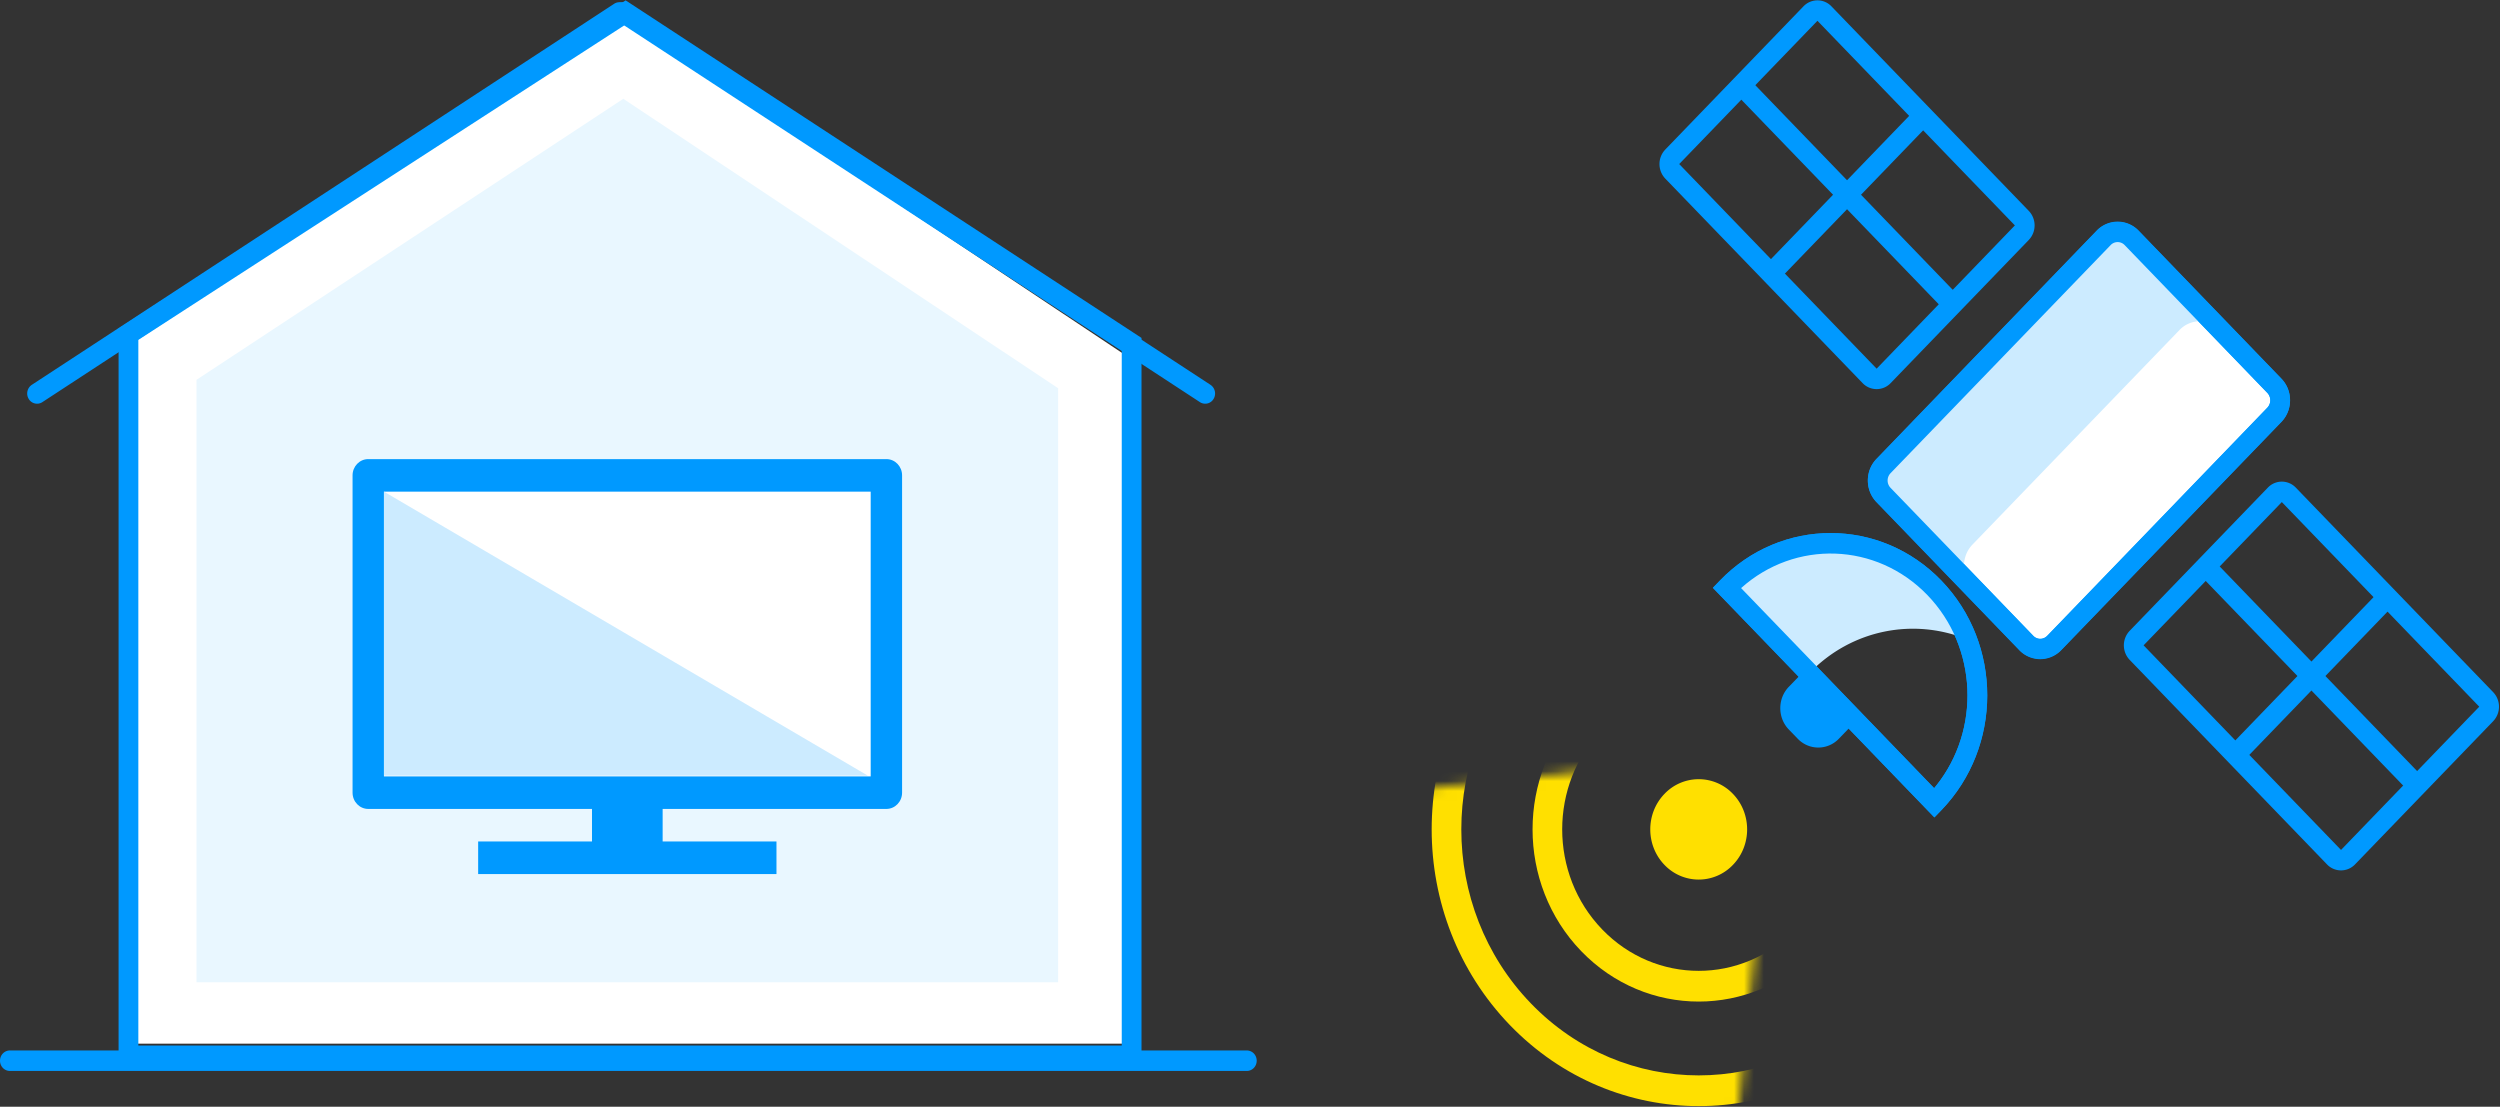
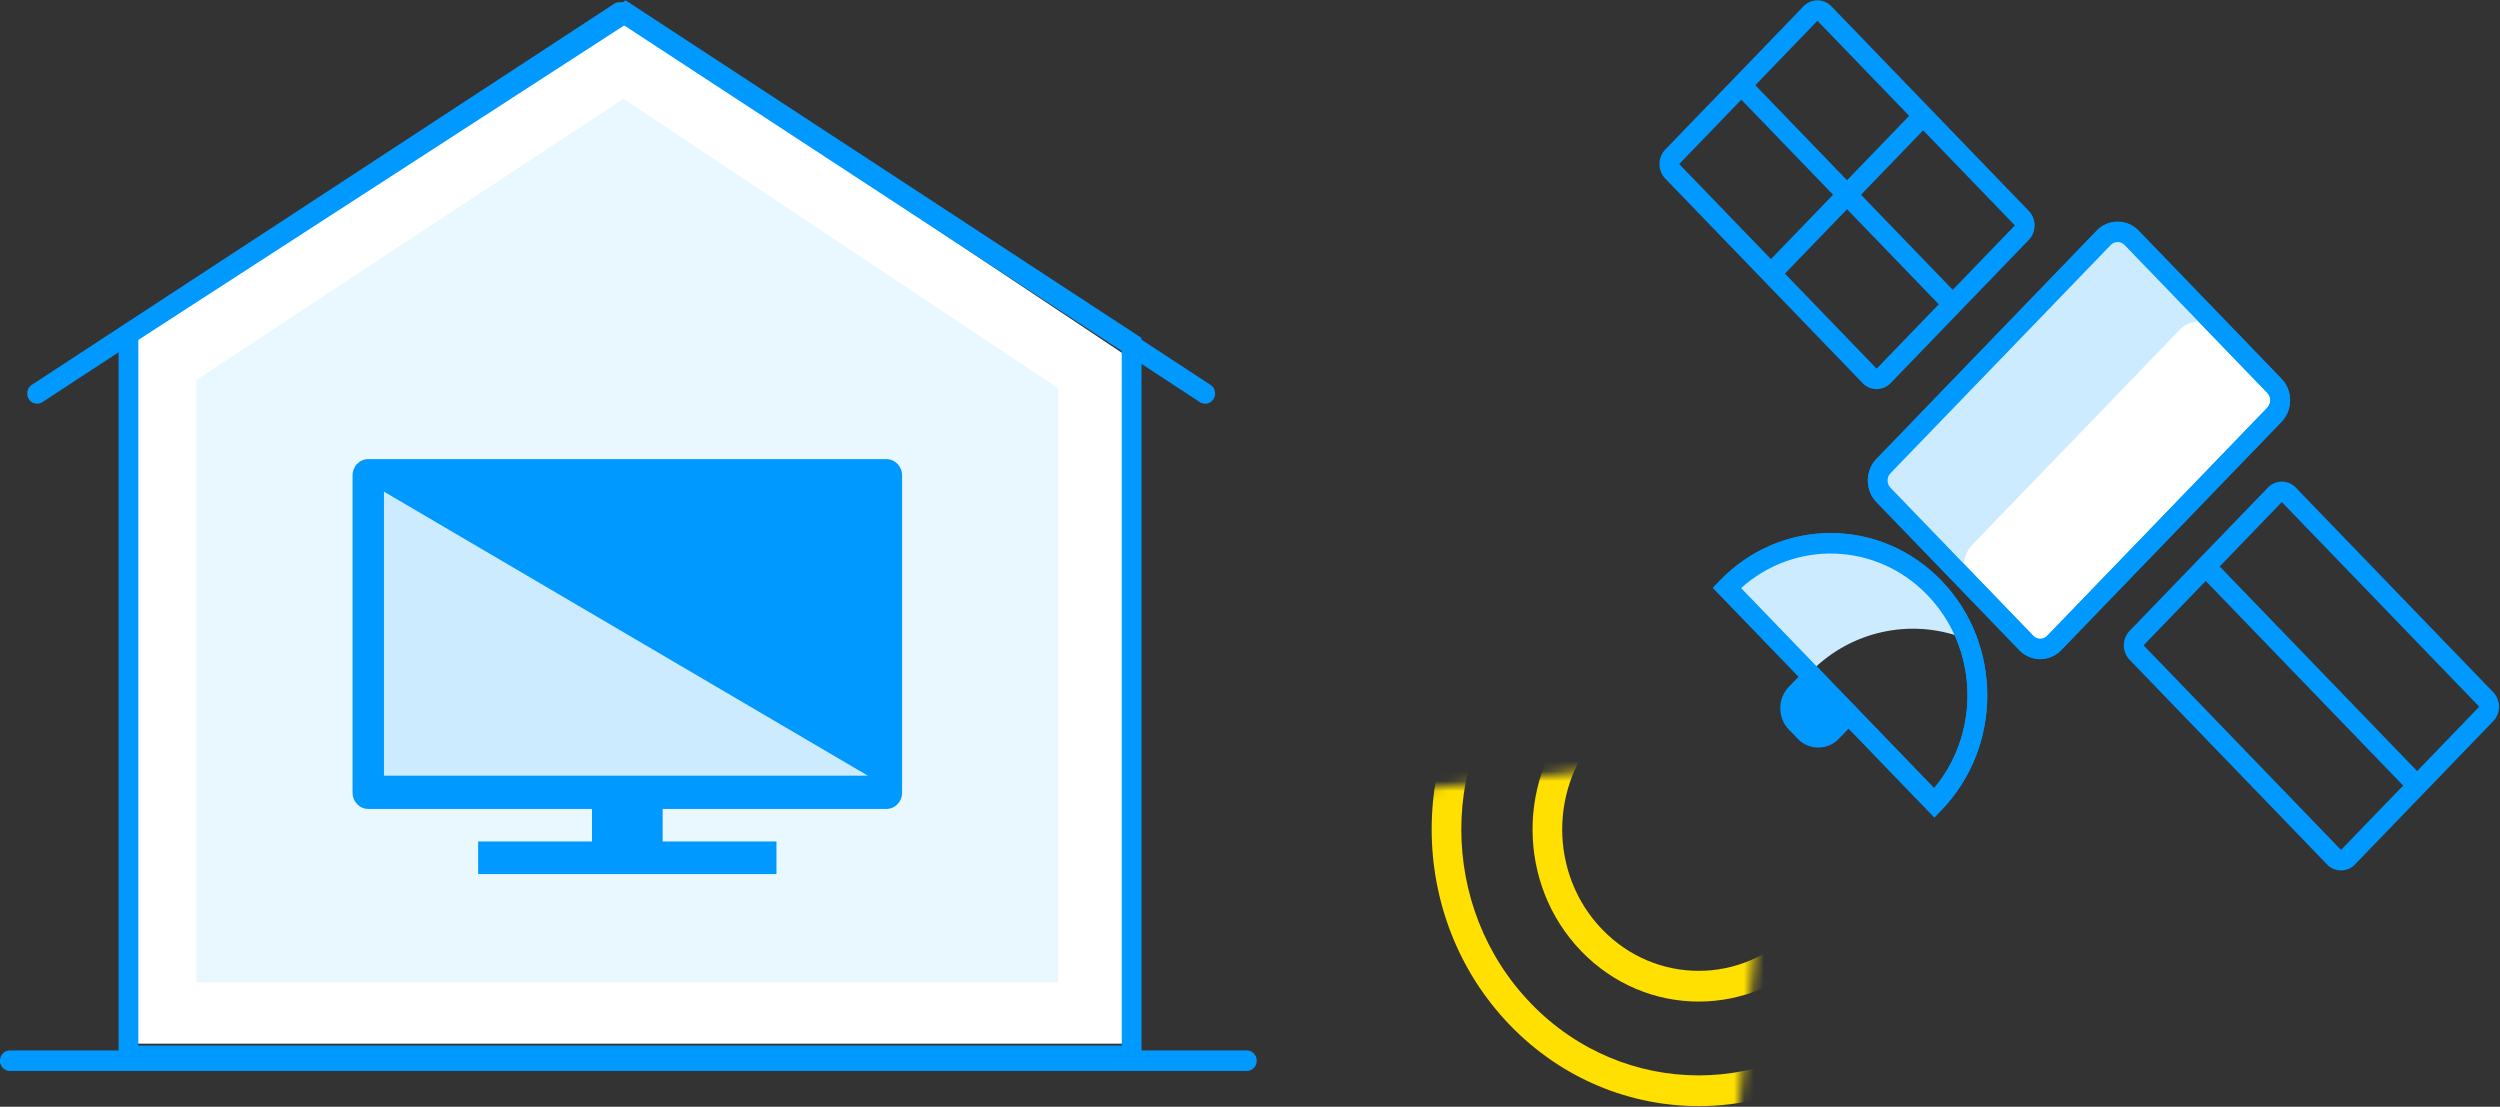
<svg xmlns="http://www.w3.org/2000/svg" xmlns:xlink="http://www.w3.org/1999/xlink" width="253" height="112">
  <rect width="100%" height="100%" fill="#333333" stroke="none" />
  <defs>
    <path id="a" d="M0 8.197l64.091 66.421L71.691.32z" />
    <path id="c" d="M0 8.197l64.091 66.421L71.691.32z" />
    <path id="e" d="M0 8.197l64.091 66.421L71.691.32" />
  </defs>
  <g fill="none" fill-rule="evenodd">
    <path d="M182.86 67.607l-1.837 1.904c-1.143 1.184-1.143 3.126 0 4.31l.909.941a2.874 2.874 0 004.159 0l1.837-1.903-5.068-5.252z" fill="#09F" />
-     <path fill="#09F" fill-rule="nonzero" d="M240.84 59.772l-14.744 15.28 1.415 1.465 14.744-15.28z" />
+     <path fill="#09F" fill-rule="nonzero" d="M240.84 59.772z" />
    <path d="M205.06 65.067l-14.45-14.975a2.132 2.132 0 010-2.93l22.281-23.094a1.957 1.957 0 012.83 0l14.448 14.976a2.13 2.13 0 010 2.93l-22.282 23.093a1.956 1.956 0 01-2.828 0z" stroke="#09F" stroke-width="2" fill="#FFF" />
    <path d="M196.468 81.988l-.708.733-22.415-23.232.707-.733c6.19-6.414 16.226-6.414 22.416 0 6.19 6.416 6.19 16.816 0 23.232zm-.508-2.5c4.484-5.639 4.182-13.993-.907-19.266-5.17-5.359-13.413-5.594-18.854-.707l19.536 20.248.225-.275z" fill="#09F" fill-rule="nonzero" />
    <path d="M199.065 64.706a15.38 15.38 0 00-3.305-5.217c-5.799-6.01-15.2-6.01-21 0l8.337 8.642c4.318-4.474 10.63-5.612 15.968-3.425" fill="#CCEBFF" />
    <path d="M196.468 81.988l-.708.733-22.415-23.232.707-.733c6.19-6.414 16.226-6.414 22.416 0 6.19 6.416 6.19 16.816 0 23.232zm-.508-2.5c4.484-5.639 4.182-13.993-.907-19.266-5.17-5.359-13.413-5.594-18.854-.707l19.536 20.248.225-.275z" fill="#09F" fill-rule="nonzero" />
    <path d="M199.613 55.112l20.95-21.713a2.876 2.876 0 014.16 0l-8.338-8.641a2.876 2.876 0 00-4.16 0l-20.95 21.713c-1.143 1.185-1.143 3.125 0 4.311l8.338 8.64c-1.144-1.184-1.144-3.124 0-4.31" fill="#CCEBFF" />
    <path d="M216.427 23.335l14.449 14.975c1.17 1.211 1.17 3.187 0 4.397L208.595 65.8a2.93 2.93 0 01-4.243 0l-14.45-14.974c-1.169-1.211-1.169-3.187 0-4.396l22.282-23.094a2.932 2.932 0 014.243 0zm-1.508 1.38a.981.981 0 00-1.32.086l-22.283 23.094a1.069 1.069 0 000 1.464l14.45 14.975a.98.98 0 001.414 0l22.283-23.093a1.067 1.067 0 000-1.465l-14.45-14.975-.094-.086z" fill="#09F" fill-rule="nonzero" />
    <path d="M183.925.036c-.513 0-1.025.202-1.414.605l-13.989 14.497a2.133 2.133 0 000 2.932L188.5 38.775a1.96 1.96 0 002.83 0l13.988-14.497a2.133 2.133 0 000-2.932L185.34.64a1.958 1.958 0 00-1.414-.605m0 2.07l19.98 20.706-13.99 14.497-19.979-20.706L183.92 2.11l.005-.001v-.002m46.997 46.634c-.513 0-1.025.202-1.414.605l-13.99 14.497a2.133 2.133 0 000 2.932l19.978 20.705a1.96 1.96 0 002.83 0l13.988-14.497a2.133 2.133 0 000-2.932l-19.979-20.705a1.958 1.958 0 00-1.414-.605m0 2.07l19.98 20.706-13.99 14.497-19.979-20.706 13.984-14.493.005-.001v-.002" fill="#09F" />
    <path fill="#09F" fill-rule="nonzero" d="M175.731 9.578l20.733 21.487 1.414-1.466-20.733-21.487zm47.111 48.824l20.733 21.487 1.415-1.465-20.733-21.487z" />
    <path fill="#09F" fill-rule="nonzero" d="M193.844 11.066L179.1 26.346l1.415 1.466 14.744-15.28z" />
    <g transform="translate(108 75.548)">
      <mask id="b" fill="#fff">
        <use xlink:href="#a" />
      </mask>
      <path d="M83.018-11.419l.313.33C93.57-.126 93.465 17.362 83.018 28.19c-10.554 10.935-27.664 10.935-38.218 0-10.553-10.938-10.553-28.67 0-39.609 10.554-10.936 27.664-10.936 38.218 0zm-2.414 1.901c-9.403-9.423-24.397-9.324-33.682.298-9.383 9.723-9.383 25.488 0 35.211 9.382 9.721 24.592 9.721 33.974 0 9.285-9.623 9.38-25.163.287-34.908l-.287-.303-.292-.298z" fill="#FFE000" fill-rule="nonzero" mask="url(#b)" />
    </g>
    <g transform="translate(108 75.548)">
      <mask id="d" fill="#fff">
        <use xlink:href="#c" />
      </mask>
      <path d="M76.057-3.662c6.307 6.824 6.22 17.655-.259 24.369-6.565 6.805-17.213 6.805-23.779 0-6.566-6.805-6.566-17.839 0-24.643 6.478-6.714 16.93-6.804 23.515-.269l.264.269.26.274zm-2.38 1.924l-.251-.254c-5.412-5.335-13.974-5.25-19.286.254-5.394 5.59-5.394 14.656 0 20.246 5.395 5.592 14.143 5.592 19.537 0 5.395-5.59 5.395-14.655 0-20.246z" fill="#FFE000" fill-rule="nonzero" mask="url(#d)" />
    </g>
    <g transform="translate(108 75.548)">
      <mask id="f" fill="#fff">
        <use xlink:href="#e" />
      </mask>
-       <path d="M60.444 4.794a4.779 4.779 0 016.93 0c1.914 1.984 1.914 5.2 0 7.183a4.779 4.779 0 01-6.93 0c-1.914-1.983-1.914-5.2 0-7.183" fill="#FFE000" mask="url(#f)" />
    </g>
    <path fill="#FFF" d="M62.915 1.985l-50.03 32.967v70.67h101V35.94z" />
    <path d="M115.521 34.196v73.683H12V33.247L63.313.037l52.208 34.16zM14 34.396v71.41h99.521V35.34L63.307 2.484 14 34.396z" fill="#09F" fill-rule="nonzero" />
    <path fill="#E9F7FF" d="M63.079 9.996L19.886 38.437v60.966h87.198V39.29z" />
    <path d="M62.5 2.136l58.932 38.56a.98.98 0 001.38-.323 1.059 1.059 0 00-.312-1.43L63.568.384a.98.98 0 00-1.38.324 1.059 1.059 0 00.312 1.43z" fill="#09F" fill-rule="nonzero" />
    <path d="M62.15.384L3.22 38.944a1.059 1.059 0 00-.312 1.43.98.98 0 001.379.322l58.931-38.56c.467-.305.607-.945.312-1.43a.98.98 0 00-1.38-.322zM1 108.38h125.178c.552 0 1-.464 1-1.036 0-.573-.448-1.037-1-1.037H1c-.552 0-1 .464-1 1.037 0 .572.448 1.036 1 1.036z" fill="#09F" fill-rule="nonzero" />
    <path d="M89.702 46.461H37.267c-.877 0-1.588.737-1.588 1.647v32.11c0 .91.71 1.646 1.588 1.646H59.91v3.294H48.389v3.295h30.19v-3.295h-11.52v-3.294h22.643c.877 0 1.589-.736 1.589-1.646v-32.11c0-.91-.712-1.647-1.59-1.647" fill="#09F" />
-     <path fill="#FFF" d="M38.856 78.572h49.257V49.755H38.856z" />
    <path fill="#CCEBFF" d="M38.856 49.754l48.968 28.742H38.856z" />
  </g>
</svg>